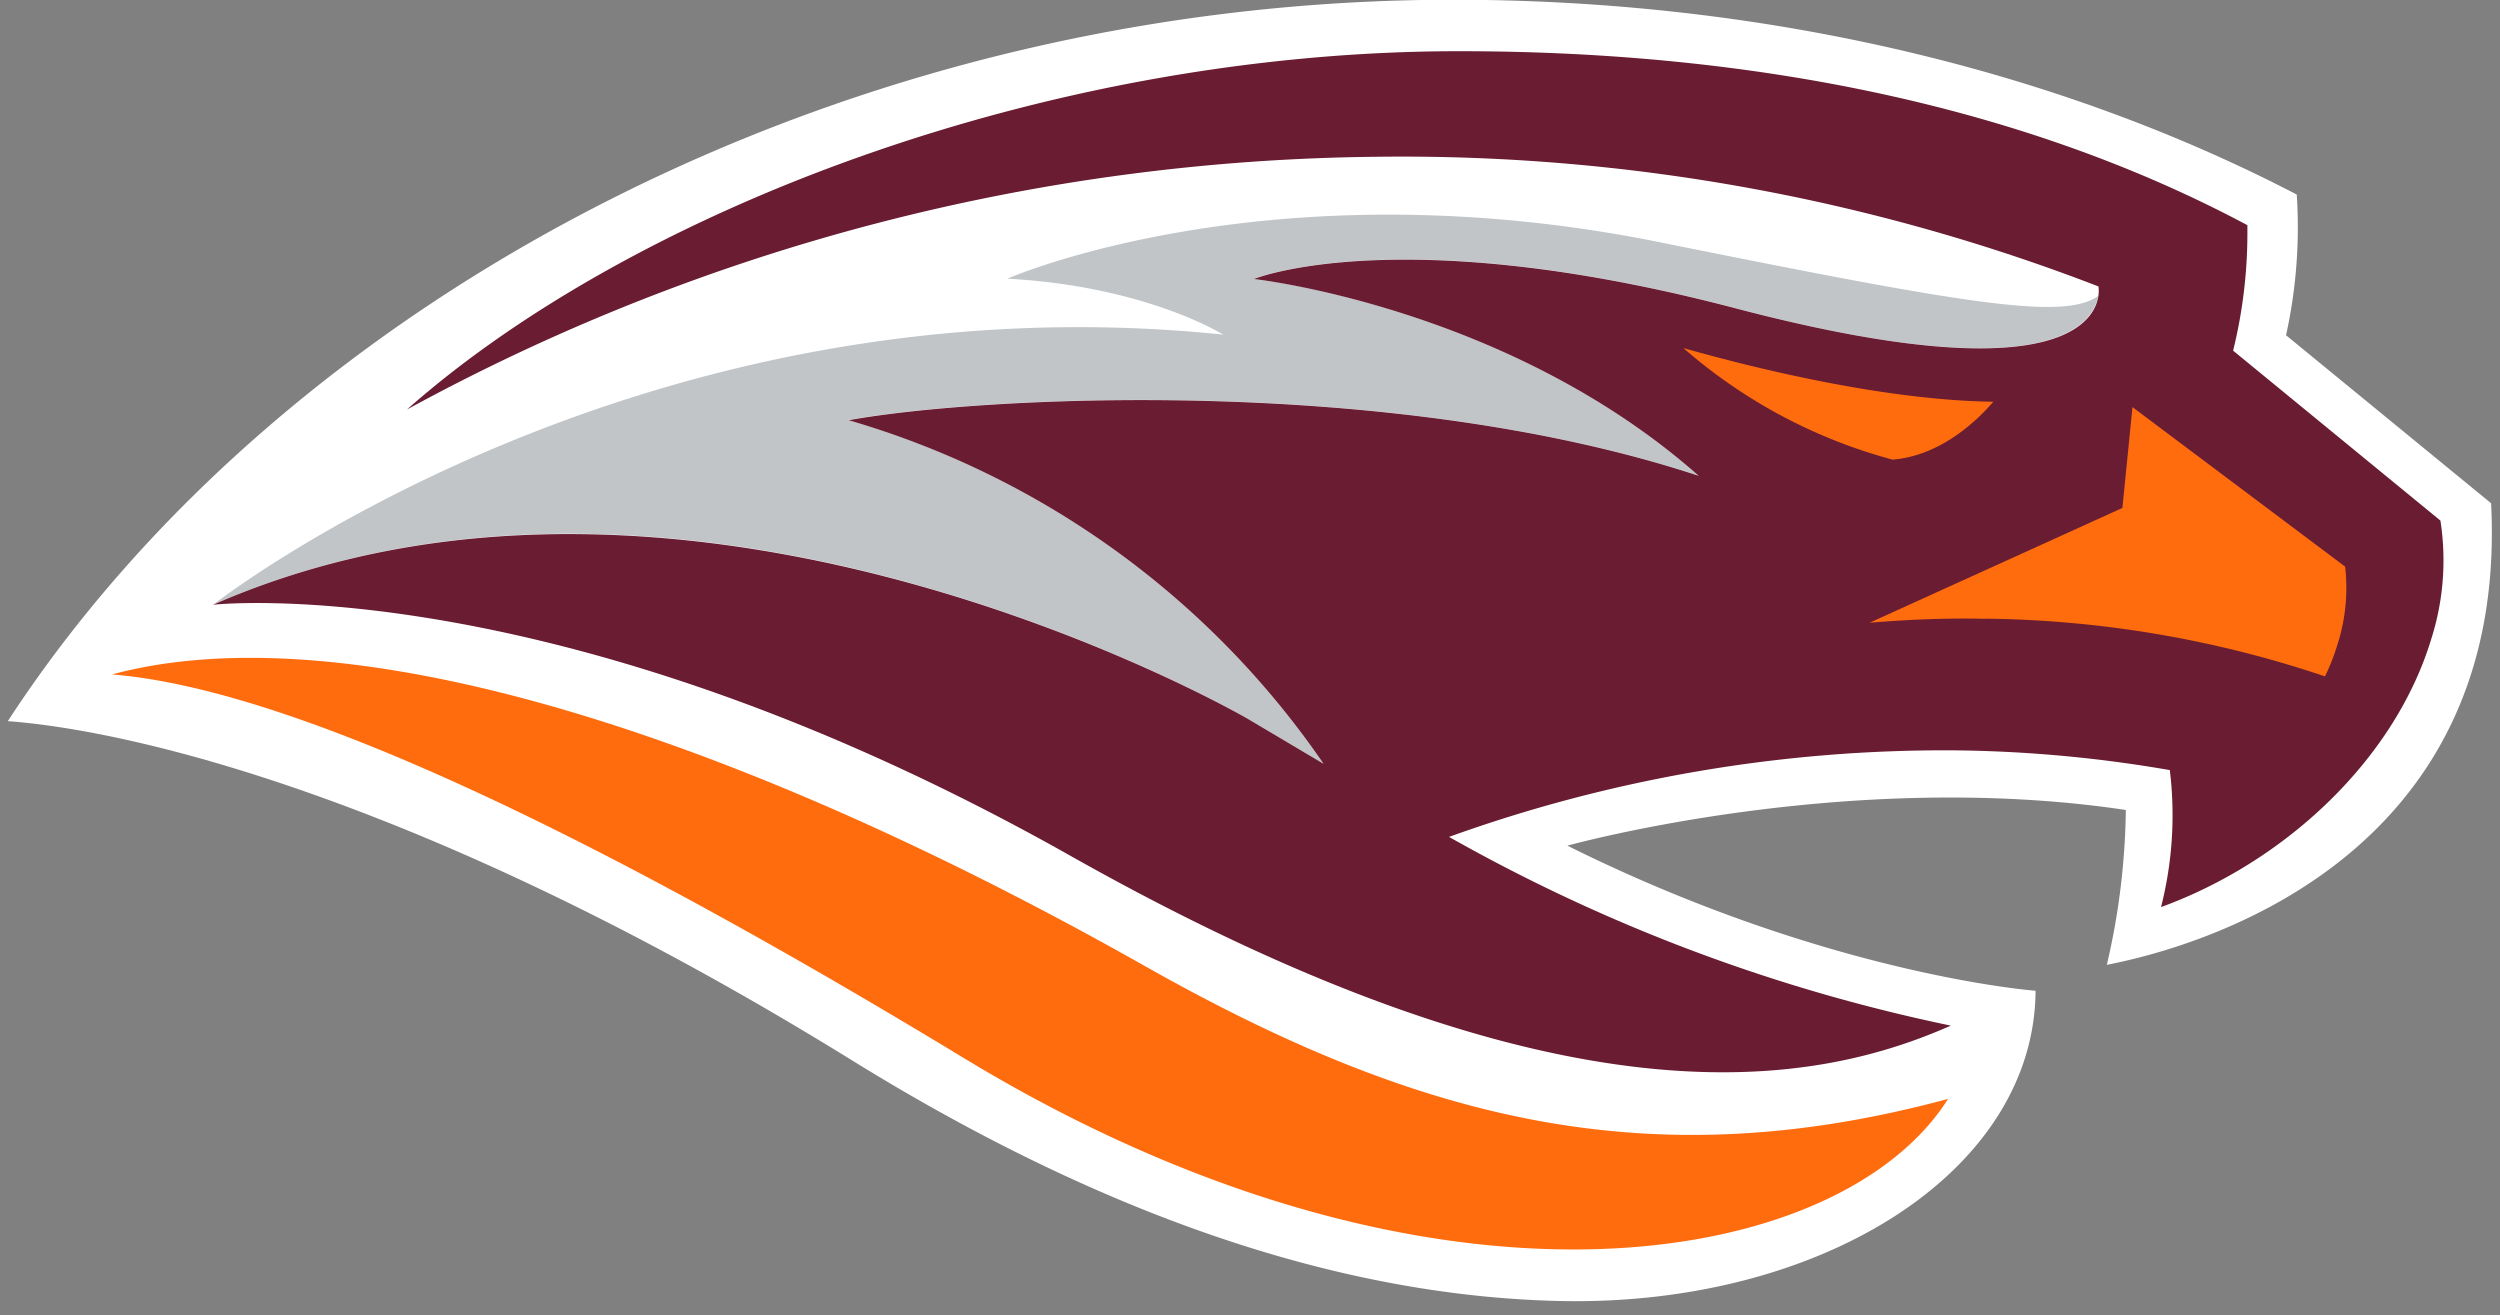
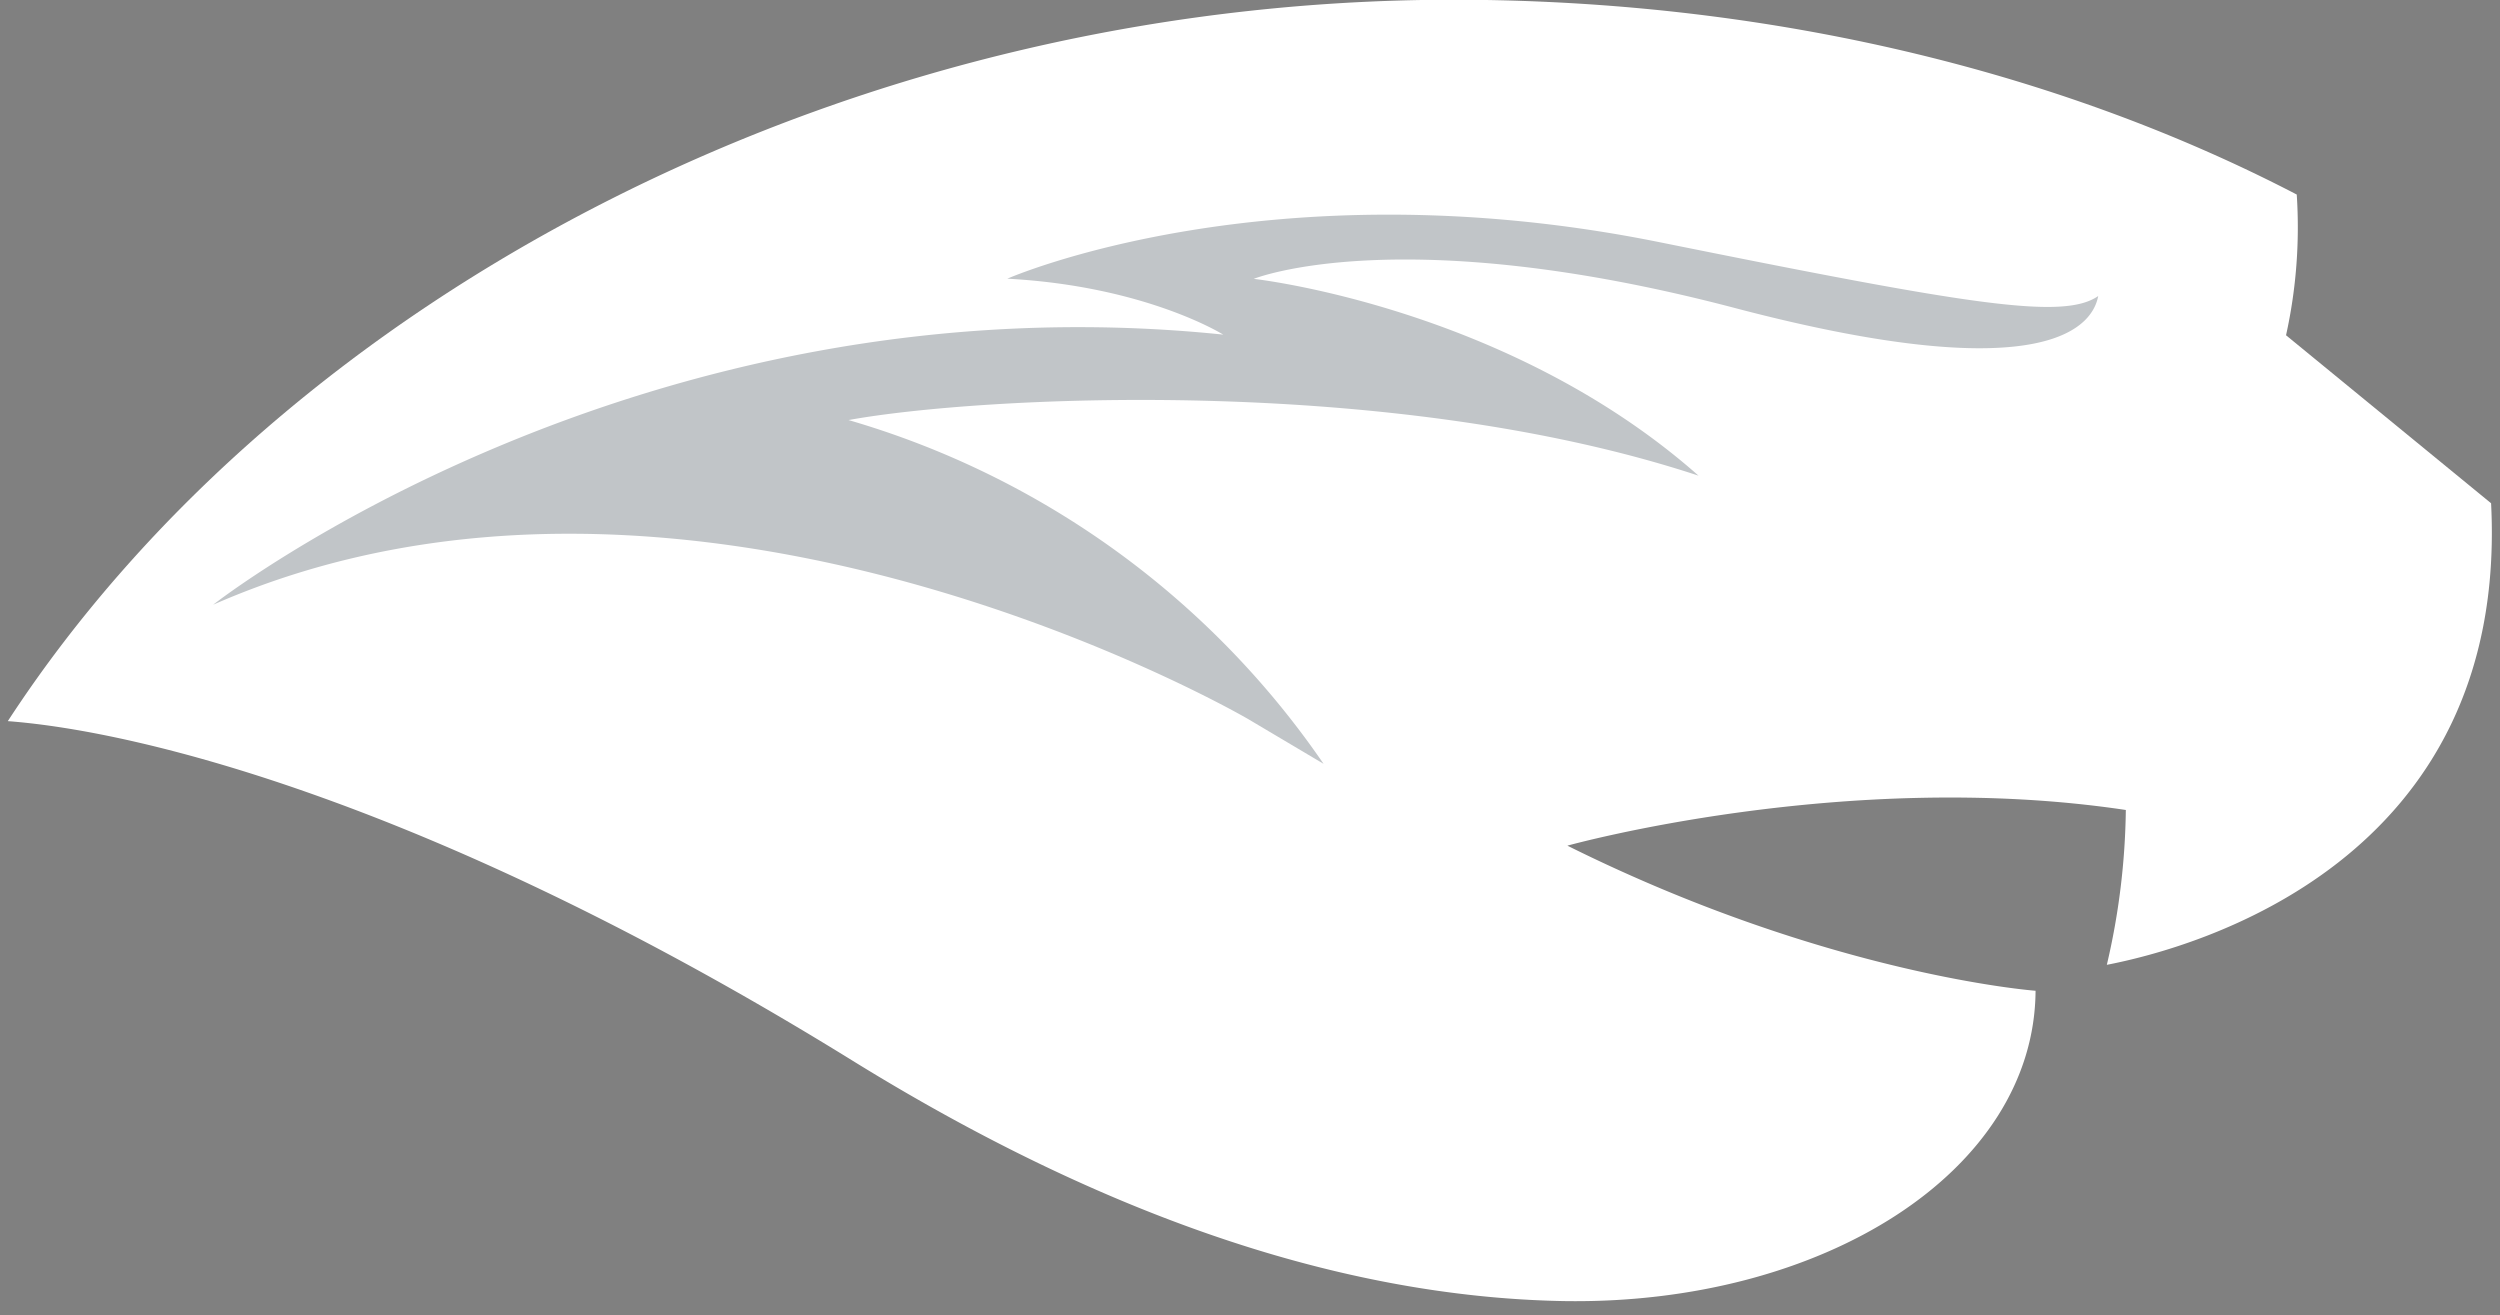
<svg xmlns="http://www.w3.org/2000/svg" width="173" height="91" viewBox="0 0 173 91">
  <rect x="0" y="0" width="173" height="91" fill="#808080" stroke="none" />
  <g fill-rule="nonzero" fill="none">
    <path d="M172.382 34.824L158.194 23.2c.706-3.195.955-6.473.741-9.738C143.107 5.227 123.717.335 102.766-.001 59.123-.72 19.636 20.598.54 49.903c9.11.684 29.635 5.677 58.416 23.471 20.636 12.768 36.993 16.437 49.249 16.661 17.906.292 32.578-8.975 32.656-21.474 0 0-14.368-1.066-32.398-10.041 0 0 19.277-5.375 38.644-2.469a49.306 49.306 0 0 1-1.314 10.715c5.976-1.156 27.86-7.08 26.59-31.942z" fill="#FFFFFF" />
-     <path d="M91.589 52.854a60.243 60.243 0 0 0-32.87-23.786c8.818-1.615 37.363-3.23 58.82 3.849-13.222-11.691-30.78-13.62-30.78-13.62s10.11-4.096 33.386 2.041c22.097 5.8 24.714.942 25.051-.853-2.415 1.672-8.784.629-30.41-3.736-26.96-5.43-45.08 2.536-45.08 2.536 9.604.516 14.94 3.87 14.94 3.87C43.913 18.949 14.75 41.848 14.75 41.848c33.14-14.574 71.638 7.921 71.638 7.921l5.2 3.086z" fill="#C1C5C8" />
-     <path d="M168.877 36.024l-14.345-11.758c.655-2.658.987-5.385.988-8.123v-.56c-15.278-8.157-33.948-12.04-54.54-12.04-28.623 0-57.292 11.063-72.817 24.796a142.89 142.89 0 0 1 67.2-17.491 133.833 133.833 0 0 1 49.856 8.975v.068s1.505 8.426-25.063 1.458c-23.332-6.137-33.386-2.042-33.386-2.042s17.558 1.93 30.78 13.62c-21.456-7.079-50.001-5.463-58.82-3.847A60.243 60.243 0 0 1 91.59 52.854l-5.201-3.086S47.89 27.33 14.75 41.848c0 0 23.782-2.67 59.314 17.367 34.072 19.22 51.339 16 60.932 11.758a120.16 120.16 0 0 1-34.723-13.06 101.22 101.22 0 0 1 34.824-5.99 92.23 92.23 0 0 1 15.054 1.368c.387 3.17.18 6.385-.607 9.48 8.661-3.163 16.177-10.254 18.693-18.534a17.93 17.93 0 0 0 .64-8.213z" fill="#691C32" />
-     <path d="M134.805 76.044c-7.459 11.848-35.667 16.83-68.054-2.793-29.14-17.682-48.024-25.693-59-26.58 16.098-4.33 42.565 3.849 71.503 20.196 19.187 10.838 35.162 14.675 55.551 9.177zm3.123-48.244c-6.223-.078-14.132-1.649-21.434-3.713a36.311 36.311 0 0 0 14.47 7.719c3.38-.27 5.92-2.783 6.964-3.994V27.8zm-.528 15.012a76.106 76.106 0 0 1 23.49 3.994c.349-.724.642-1.474.876-2.244.547-1.727.723-3.55.517-5.351l-14.716-11.04-.697 6.978-17.49 7.944c2.606-.213 5.28-.337 8.02-.27v-.01z" fill="#FF6C0E" />
+     <path d="M91.589 52.854a60.243 60.243 0 0 0-32.87-23.786c8.818-1.615 37.363-3.23 58.82 3.849-13.222-11.691-30.78-13.62-30.78-13.62s10.11-4.096 33.386 2.041c22.097 5.8 24.714.942 25.051-.853-2.415 1.672-8.784.629-30.41-3.736-26.96-5.43-45.08 2.536-45.08 2.536 9.604.516 14.94 3.87 14.94 3.87C43.913 18.949 14.75 41.848 14.75 41.848c33.14-14.574 71.638 7.921 71.638 7.921l5.2 3.086" fill="#C1C5C8" />
  </g>
</svg>